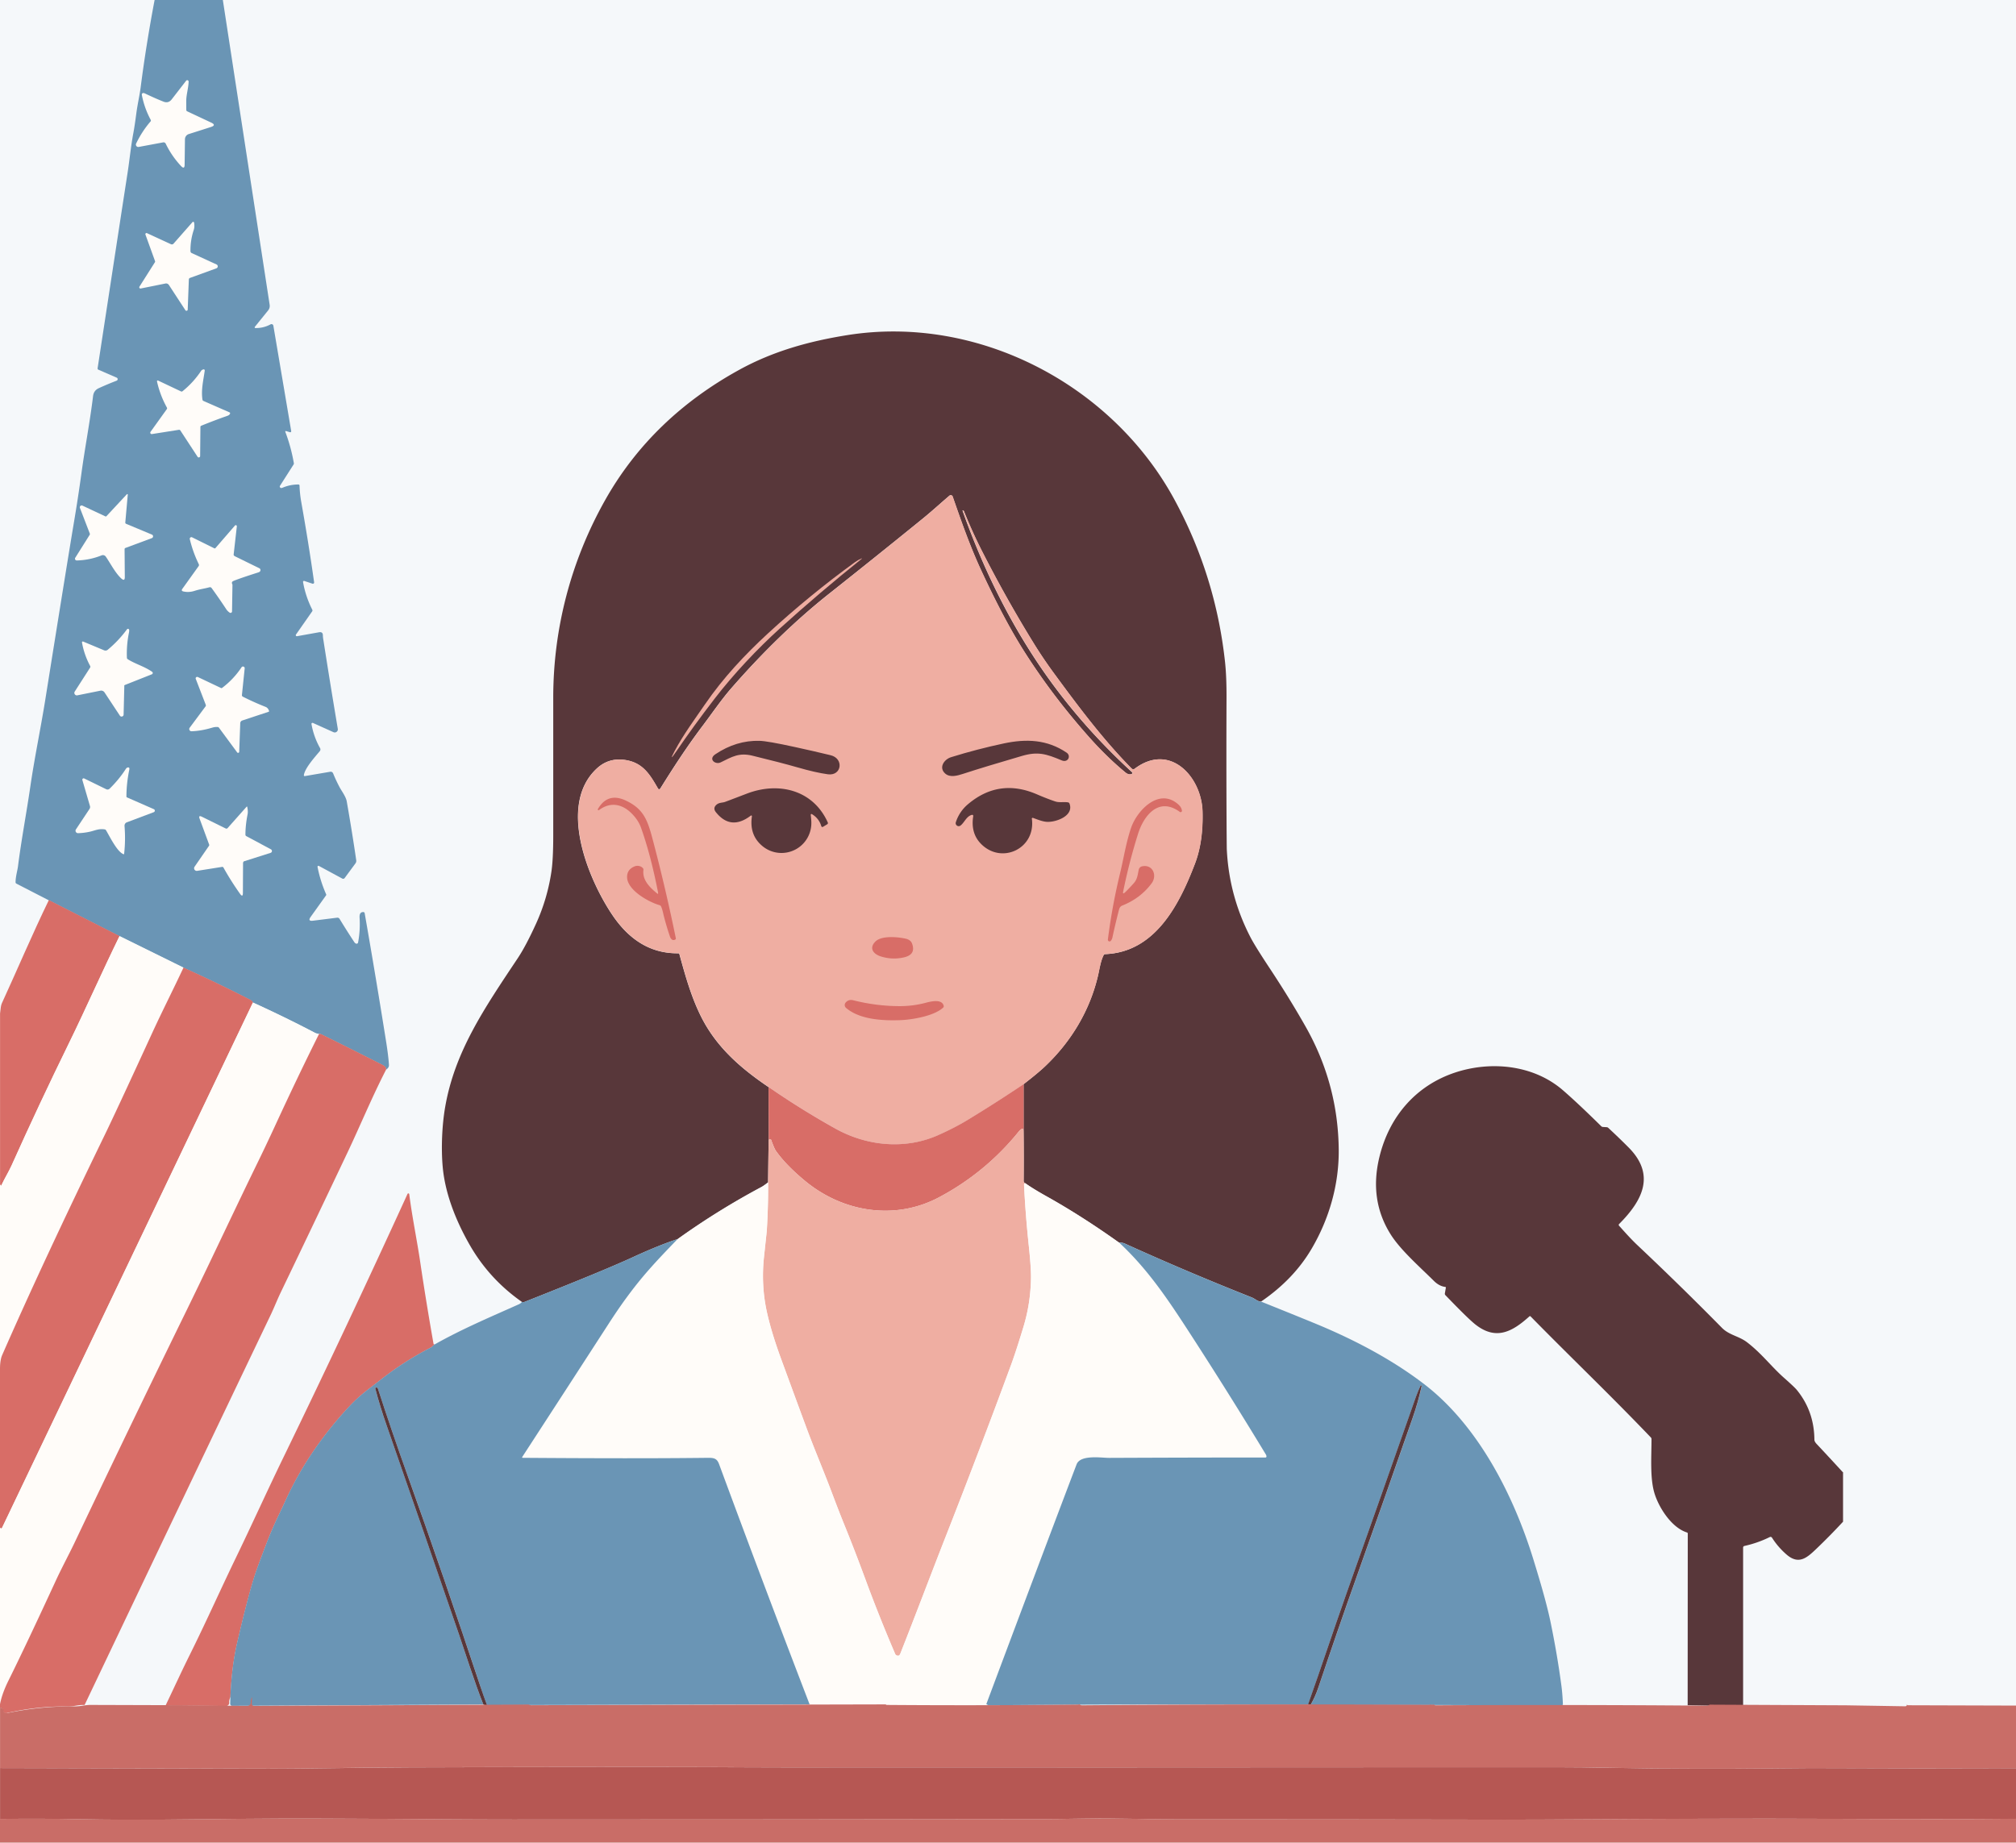
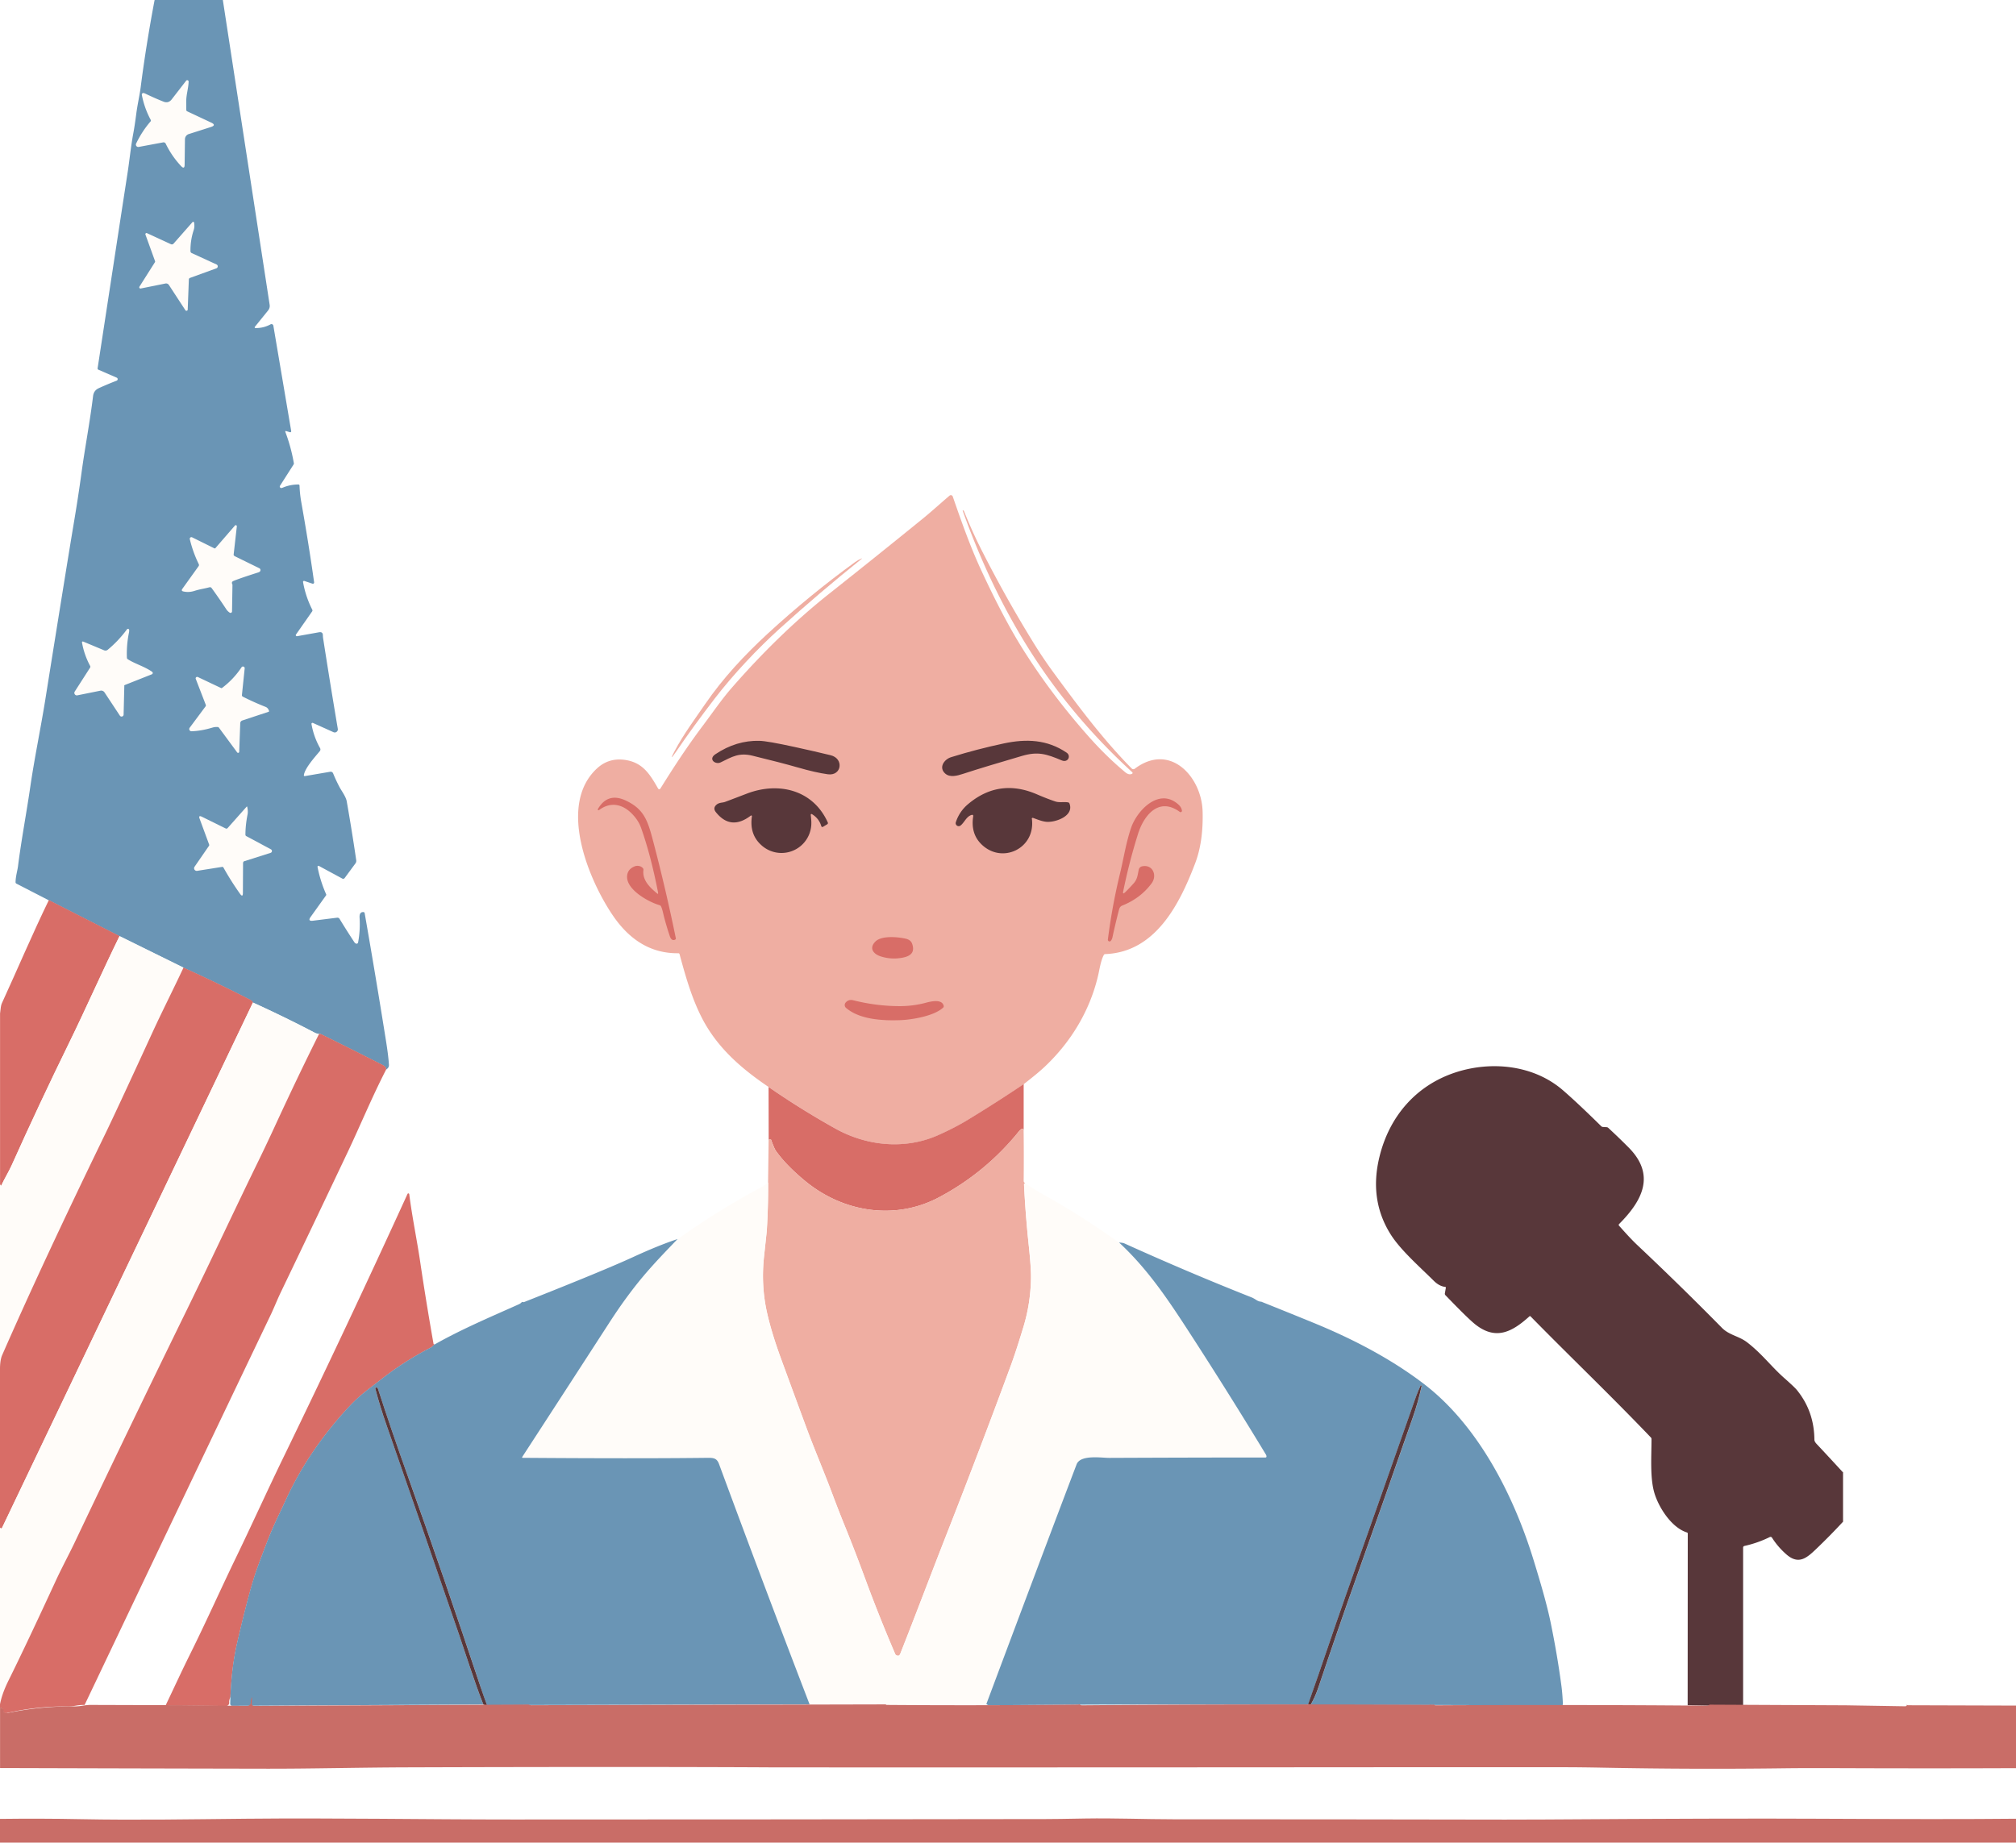
<svg xmlns="http://www.w3.org/2000/svg" id="Layer_1" data-name="Layer 1" viewBox="0 0 373 341">
  <defs>
    <style>.cls-1{fill:#58373a}.cls-1,.cls-2,.cls-3,.cls-5,.cls-6,.cls-7{stroke-width:0}.cls-2{fill:#d86d67}.cls-3{fill:#c96d67}.cls-5{fill:#6a95b5}.cls-6{fill:#fffcf9}.cls-7{fill:#efaea2}</style>
  </defs>
-   <path fill="#f5f8fa" stroke-width="0" d="M0 0h373v341H0z" />
  <path d="M28.63 0h12.6l8.66 56.4c.06.39-.04.75-.29 1.06l-2.45 3.03c-.07.09 0 .22.1.22 1 .02 1.94-.21 2.8-.68.22-.12.49 0 .53.26l3.3 19.49c.02.14-.1.25-.23.21l-.67-.2c-.18-.05-.23 0-.17.18.7 1.86 1.22 3.78 1.56 5.75.01.08 0 .17-.05.24l-2.5 3.92c-.1.15-.07.29.1.41.07.05.21.03.43-.06.91-.38 1.87-.57 2.87-.57.11 0 .2.09.2.19.03.98.13 1.95.3 2.94.89 5 1.7 9.99 2.4 14.98.02.17-.14.3-.3.25l-1.52-.51a.18.18 0 0 0-.23.2c.31 1.8.89 3.51 1.71 5.13.05.1.04.21-.02.3l-3 4.29c-.1.14.02.34.19.31l4.07-.73c.48-.09.72.11.72.59 0 .2.03.49.1.88.86 5.53 1.75 11 2.66 16.4.08.45-.38.81-.8.62l-3.8-1.71c-.14-.06-.3.06-.27.21.28 1.57.8 3.05 1.59 4.45.1.18.08.4-.05.56-.84 1.01-2.72 3.08-2.94 4.39-.03.18.04.25.22.22l4.61-.79c.28-.05.48.06.59.33.34.84.74 1.69 1.2 2.56.3.57 1.14 1.69 1.3 2.56.64 3.64 1.23 7.28 1.76 10.92a.78.78 0 0 1-.15.59l-1.99 2.7c-.1.14-.29.18-.44.1L59 160.25c-.13-.07-.27.04-.25.18.34 1.74.87 3.43 1.59 5.06.04.08.03.15-.02.22l-2.84 3.97c-.4.56-.26.79.42.71l4.48-.56c.17-.02.35.06.44.21.88 1.44 1.78 2.87 2.73 4.31.1.16.23.25.37.29.15.03.3-.06.33-.21.29-1.52.38-3.06.28-4.61-.03-.53.08-1.06.71-1.03.12 0 .21.09.23.2 1.38 7.89 2.69 15.75 3.94 23.59.31 1.93.49 3.42.55 4.46.03.47-.22.7-.57.94.06-.34-.14-.63-.61-.87-3.77-1.92-7.56-3.82-11.36-5.69-.15-.07-.27-.06-.43-.06-.35-.07-.57-.13-.67-.18-3.82-2-7.67-3.88-11.55-5.64-.08-.2-.24-.36-.49-.49-4.06-2.09-8.19-4.08-12.37-5.96l-11.82-5.83L9 166.6l-5.96-3.07a.278.278 0 0 1-.16-.26c0-1 .34-2.15.44-2.88.63-4.99 1.59-9.98 2.3-14.89.77-5.25 1.9-10.69 2.7-15.64 2.75-17.23 4.52-28.18 5.3-32.84.57-3.37 1.05-6.52 1.45-9.44.63-4.66 1.57-9.49 2.15-14.28.09-.72.45-1.19 1.07-1.47 1.12-.51 2.22-.97 3.29-1.38.25-.1.26-.45.01-.56l-3.38-1.47c-.12-.05-.17-.15-.15-.28 1.47-9.61 2.94-19.21 4.41-28.81l1.17-7.59c.3-1.95.58-4.68 1.01-7 .19-1 .37-2.22.56-3.67.21-1.65.61-3.35.81-4.88.7-5.45 1.57-10.84 2.58-16.17z" class="cls-5" />
  <path d="M27.89 22.19a16 16 0 0 1-1.64-4.6c-.04-.21.05-.34.26-.38.05 0 .15.02.29.08 1.28.61 2.43 1.12 3.45 1.52.6.24 1.11.1 1.51-.41l2.68-3.46c.15-.2.47-.08.46.17-.04 1.2-.43 2.39-.44 3.53 0 .58 0 1.15.01 1.72 0 .11.06.19.16.24l4.43 2.08c.69.32.67.6-.05.83l-4.08 1.3c-.42.13-.7.52-.71.95l-.06 4.7c0 .64-.23.73-.67.26a16.55 16.55 0 0 1-2.83-4.13.436.436 0 0 0-.48-.24l-4.51.84c-.36.07-.64-.3-.48-.63.71-1.48 1.59-2.84 2.66-4.08.08-.09.09-.19.03-.29zm8.03 19.02c.06.5.08.89-.09 1.39-.42 1.29-.61 2.58-.59 3.88 0 .16.09.3.24.36l4.58 2.1c.32.15.3.6-.03.72l-4.87 1.77c-.14.05-.21.15-.22.3l-.21 5.56c0 .23-.31.31-.43.12l-3.05-4.67a.621.621 0 0 0-.65-.27l-4.56.92c-.19.04-.34-.17-.24-.34l2.88-4.55s.03-.09.02-.14l-1.79-4.95a.21.21 0 0 1 .29-.26l4.42 2.04c.17.08.37.04.49-.1l3.51-3.99c.09-.1.27-.05.28.09z" class="cls-6" />
-   <path d="M233.34 240.88c-.27 0-.58-.1-.94-.33s-.64-.39-.86-.47c-7.91-3.13-15.74-6.45-23.49-9.97-.32-.14-.7-.15-1.06-.19-4.61-3.28-9.05-6.11-13.33-8.51-1.71-.96-3.04-1.77-3.98-2.45-.2-.09-.3-.23-.29-.44.03-3.11.02-6.23-.01-9.33v-8.55c1.78-1.38 3.09-2.47 3.93-3.26 4.86-4.6 8.35-10.39 9.85-16.91.24-1.02.47-2.67 1.04-3.73.05-.09.15-.15.25-.16 9.3-.35 13.74-9.21 16.62-16.72 1.04-2.72 1.51-5.95 1.41-9.68-.18-6.43-6.02-12.83-12.55-7.91a.44.44 0 0 1-.57-.04c-5.34-5.42-9.92-11.56-14.41-17.68a83.453 83.453 0 0 1-3.72-5.52 243.14 243.14 0 0 1-9.45-16.83 92.99 92.99 0 0 1-3.43-7.55.335.335 0 0 0-.17-.18c-.08-.03-.11 0-.08.08 3.77 10.58 8.46 20.05 14.07 28.39 4.84 7.19 10.61 13.85 17.3 19.99.08.07.07.2-.02.26-.39.25-.86.08-1.23-.22-2.29-1.88-4.55-4.08-6.77-6.59-4.67-5.26-8.77-10.71-12.29-16.33-2.39-3.82-4.96-8.7-7.7-14.63-2.01-4.35-3.63-8.97-5.21-13.52a.373.373 0 0 0-.6-.16c-1.65 1.41-3.32 2.94-4.94 4.25-5.72 4.65-11.47 9.26-17.25 13.84-6.16 4.88-12.22 10.73-18.16 17.54-1.83 2.1-3.55 4.63-5.3 6.95-3 3.98-5.35 7.62-7.85 11.63-.09.15-.32.15-.41 0-1.54-2.67-2.85-4.93-6.37-5.34-1.91-.22-3.56.32-4.96 1.62-7.29 6.76-1.55 20.57 2.93 27.17 2.89 4.25 6.78 7.09 12.14 7.02.12 0 .19.05.22.17 1.1 4.01 2.21 8.01 4.1 11.73 2.84 5.57 7.31 9.42 12.39 12.86l.02 9.79-.1 7.83c-.56.44-.99.74-1.29.89a139.75 139.75 0 0 0-15.48 9.63c-2.29.75-5.06 1.87-8.31 3.37-3.57 1.65-10.24 4.4-20.04 8.27-.07.03-.14.04-.21.03-.07 0-.14-.02-.21-.05-3.99-2.79-7.18-6.26-9.59-10.42-2.54-4.4-4.62-9.53-5.07-14.56-.31-3.42-.14-7.73.47-11.18 1.79-10.19 7.18-18.1 13.38-27.4 1.03-1.54 2.16-3.68 3.41-6.42 1.42-3.12 2.37-6.36 2.86-9.71.22-1.5.33-3.72.33-6.64v-25.48c0-12.88 3.31-25.38 9.58-36.54 5.86-10.43 14.34-18.37 24.8-24.13 6.3-3.47 12.95-5.31 20.03-6.44 24.16-3.85 49 9.15 60.54 30.47 5.09 9.4 8.2 19.42 9.35 30.07.19 1.81.28 4.02.27 6.64-.03 7.11-.03 14.22 0 21.32.02 4.12.04 6.34.05 6.66.28 5.78 1.76 11.24 4.42 16.35.57 1.09 1.74 2.97 3.51 5.65 2.46 3.72 4.69 7.34 6.68 10.86 3.98 7.04 6.01 14.59 6.1 22.67.07 6.48-1.76 12.86-5.03 18.41-2.21 3.76-5.33 7.02-9.35 9.76z" class="cls-1" />
-   <path d="m37.62 74.19 4.84 2.12c.1.04.14.15.1.25-.08.17-.22.29-.43.37-1.65.58-3.29 1.2-4.9 1.86-.1.04-.15.12-.15.23l-.05 5.38c0 .25-.33.35-.47.14l-3.2-4.89a.271.271 0 0 0-.25-.11l-5 .79c-.23.04-.39-.22-.26-.41l3.01-4.2c.07-.09.07-.19.02-.29-.82-1.49-1.43-3.07-1.81-4.74-.06-.26.03-.34.27-.22l4.16 1.97c.09.04.18.03.26-.03a16.66 16.66 0 0 0 3.46-3.79c.05-.08.11-.13.19-.17.1-.05.18-.08.25-.09.13-.02.24.09.22.22-.24 1.76-.7 3.57-.42 5.38.02.11.07.19.18.23zM23.31 96.93l4.79 2c.3.12.29.55-.01.66l-4.87 1.81c-.11.04-.17.12-.17.24l.04 5.16c0 .55-.2.64-.62.28-1.11-.99-2.06-2.86-2.89-4.06a.652.652 0 0 0-.79-.24c-1.47.59-3 .9-4.59.94-.25 0-.41-.27-.28-.49l2.67-4.25c.05-.08.06-.16.02-.25L14.79 94a.34.34 0 0 1 .46-.43l4.24 1.99c.08.04.15.02.21-.04l3.77-4.05c.06-.07.18-.02.17.08l-.46 5.17c0 .09.03.15.12.19z" class="cls-6" />
  <path d="M189.4 200.65c-3.38 2.26-6.77 4.44-10.19 6.52-1.57.96-3.39 1.9-5.47 2.85-6.2 2.81-13.34 2.1-19.17-1.16a154.86 154.86 0 0 1-12.35-7.69c-5.08-3.44-9.55-7.3-12.39-12.86-1.89-3.72-3.01-7.71-4.1-11.73a.215.215 0 0 0-.22-.17c-5.37.07-9.26-2.77-12.14-7.02-4.48-6.6-10.22-20.4-2.93-27.17 1.4-1.3 3.05-1.83 4.96-1.62 3.51.41 4.83 2.67 6.37 5.34.09.16.31.16.41 0 2.5-4.01 4.86-7.64 7.85-11.63 1.75-2.32 3.47-4.85 5.3-6.95 5.94-6.82 12-12.66 18.16-17.54 5.78-4.58 11.53-9.19 17.25-13.84 1.62-1.32 3.28-2.84 4.94-4.25.2-.17.52-.09.6.16 1.58 4.56 3.2 9.17 5.21 13.52 2.74 5.93 5.31 10.81 7.7 14.63 3.52 5.62 7.62 11.07 12.29 16.33 2.23 2.51 4.49 4.7 6.77 6.59.37.3.84.46 1.23.22.09-.06.1-.19.02-.26-6.7-6.13-12.46-12.8-17.3-19.99-5.61-8.35-10.3-17.81-14.07-28.39-.03-.08 0-.11.08-.08s.14.09.17.18c1.03 2.57 2.17 5.09 3.43 7.55 2.92 5.74 6.07 11.35 9.45 16.83 1.14 1.85 2.38 3.69 3.72 5.52 4.49 6.12 9.06 12.26 14.41 17.68.15.16.4.17.57.04 6.53-4.92 12.37 1.48 12.55 7.91.1 3.73-.36 6.96-1.41 9.68-2.87 7.51-7.32 16.37-16.62 16.72-.11 0-.2.06-.25.16-.57 1.06-.8 2.71-1.04 3.73-1.51 6.53-5 12.32-9.85 16.91-.84.8-2.14 1.88-3.92 3.26z" class="cls-7" />
  <path d="m43.37 102.9 4.61 2.26c.25.12.29.47.07.64-.07.06-.16.1-.28.14-2.33.74-3.86 1.27-4.59 1.58-.28.12-.34.33-.19.63.02.03.02.06.02.09l-.08 4.91c0 .22-.25.35-.43.23a2.28 2.28 0 0 1-.68-.7c-.83-1.26-1.71-2.54-2.67-3.86a.373.373 0 0 0-.39-.14c-.94.26-1.74.34-2.77.67-.72.23-1.42.26-2.08.1-.29-.07-.35-.23-.17-.48l3.01-4.2c.07-.1.09-.24.03-.36-.72-1.48-1.28-3.02-1.66-4.63-.06-.25.2-.46.43-.34l4.1 2.03c.08.04.16.03.22-.05l3.6-4.16c.13-.15.37-.04.35.15l-.59 5.2c-.01.12.03.2.14.26z" class="cls-6" />
  <path d="M124.87 138.9c1.59-2.99 3.66-5.78 5.61-8.62 3.32-4.83 7.31-9.1 11.62-13.07 5.12-4.71 10.49-9.11 16.12-13.2.34-.25.75-.47 1.2-.67.02 0 .03 0 .04.01v.04c-5.19 4.16-10.27 8.48-15.22 12.96-4.09 3.71-8.48 8.34-12.06 13-2.59 3.37-4.94 6.6-7.05 9.7-1.02 1.49-1.1 1.44-.26-.16z" class="cls-7" />
  <path d="m23 126.96-.13 5.28c0 .37-.49.51-.69.2l-2.84-4.3a.744.744 0 0 0-.76-.32l-4.27.86c-.4.08-.7-.36-.48-.7l2.83-4.41c.07-.12.08-.23.01-.35-.73-1.36-1.23-2.8-1.5-4.32-.02-.12.1-.22.22-.17l3.88 1.62c.22.09.48.05.66-.1a21.23 21.23 0 0 0 3.56-3.78c.12-.17.39-.1.41.11.01.15 0 .33-.05.55a19.11 19.11 0 0 0-.37 4.59c0 .12.06.21.16.28 1.36.87 3.09 1.33 4.51 2.33.17.12.14.39-.06.46l-4.97 1.97c-.09.04-.14.1-.14.2zm21.91 1.96c1.38.7 2.79 1.33 4.23 1.9.3.12.51.36.64.74.02.08 0 .13-.08.16l-4.88 1.62a.55.55 0 0 0-.37.49l-.19 5.29c0 .2-.26.28-.38.12l-3.36-4.56a.332.332 0 0 0-.27-.14c-.31-.02-.65.02-1.01.13-1.34.4-2.6.62-3.8.66a.41.41 0 0 1-.34-.66l2.93-3.94c.07-.09.08-.2.04-.3l-1.85-4.79c-.09-.23.15-.45.38-.35l4.3 2.04c.06.03.13.02.19-.02 1.42-1.07 2.62-2.34 3.6-3.82.18-.28.62-.12.58.21l-.51 4.93c-.01.12.05.24.16.29z" class="cls-6" />
  <path d="M147.61 142.03c-2.11-.61-4.91-1.33-8.39-2.18-2.47-.6-3.72.17-5.89 1.24-.95.47-2.36-.58-.97-1.51 2.58-1.73 5.31-2.56 8.18-2.48.94.02 3.12.4 6.55 1.15 2.2.48 4.4.98 6.58 1.51 2.53.61 2.06 3.88-.5 3.53-1.53-.21-3.38-.63-5.55-1.26zm30.51 1.2c-1.01.33-2.35.69-3.21-.05-1.3-1.11-.24-2.66 1.08-3.06 3.21-1 6.46-1.84 9.74-2.54 4.15-.88 8-.74 11.62 1.71.86.58.27 1.92-.91 1.43-2.91-1.23-4.45-1.68-7.38-.82-4.38 1.28-8.03 2.38-10.94 3.33z" class="cls-1" />
-   <path d="m23.52 147.58 4.95 2.17a.3.3 0 0 1-.01.55l-4.99 1.88c-.28.1-.45.38-.43.68.14 1.71.12 3.42-.07 5.13 0 .09-.06.12-.15.08-1.19-.5-2.51-3.26-3.2-4.41-.06-.1-.14-.16-.25-.17-1.14-.18-1.87.25-2.8.44-.73.16-1.44.24-2.13.26-.37 0-.59-.4-.39-.7l2.51-3.78c.11-.17.14-.37.08-.56l-1.4-4.79c-.06-.21.16-.39.35-.29l4.07 1.99c.21.1.45.06.62-.1 1.11-1.09 2.08-2.25 2.89-3.49.16-.25.27-.38.34-.4.35-.12.49 0 .41.38-.34 1.63-.52 3.27-.53 4.94 0 .09.04.16.13.2z" class="cls-6" />
  <path d="M150 150.79c.11.9.18 1.67.03 2.5a5.52 5.52 0 0 1-9.18 3.1c-1.48-1.33-2.06-3.1-1.73-5.32.02-.12-.12-.2-.21-.13-2.46 1.88-4.62 1.67-6.46-.64-.38-.48-.36-.92.05-1.32.52-.5 1.12-.39 1.63-.57 1.34-.5 2.67-1.01 4-1.52 5.87-2.27 12.28-.76 15.02 5.3.07.15.03.27-.11.36l-.78.47c-.11.07-.26 0-.3-.12-.29-.98-.88-1.72-1.75-2.24-.1-.06-.21.02-.2.13zm40.92.75c.72 5.54-5.65 8.51-9.45 4.59-1.27-1.31-1.74-3.02-1.4-5.11.02-.14-.1-.25-.24-.22-1.02.24-1.39 1.43-2.12 1.98-.43.33-1.03-.1-.86-.62a7.25 7.25 0 0 1 2.27-3.35c3.81-3.21 8.04-3.82 12.68-1.83 1.39.6 2.54 1.04 3.45 1.34.74.25 1.56.04 2.37.17.11.02.21.1.25.2.9 2.32-2.57 3.52-4.21 3.4-.82-.06-1.68-.42-2.53-.73-.12-.04-.25.06-.23.18z" class="cls-1" />
  <path d="M121.77 165.24c-.91-4.68-1.97-8.71-3.18-12.09-.29-.81-.78-1.6-1.47-2.35-1.75-1.92-4.03-2.57-6.28-.89-.13.1-.3-.05-.22-.19 1.22-2.09 2.94-2.61 5.16-1.57 3.55 1.66 4.13 3.96 5.18 7.96 1.52 5.8 2.88 11.65 4.08 17.52.02.11-.01.19-.11.25-.51.28-.83-.13-.99-.59-.54-1.61-.97-3.09-1.28-4.45-.1-.42-.21-.79-.36-1.1a.393.393 0 0 0-.25-.22c-2.01-.57-6.03-2.79-6.03-5.23 0-.92.46-1.57 1.38-1.95.53-.22 1.21-.09 1.56.34.07.09.1.2.09.31-.25 1.9 1.22 3.28 2.54 4.36.14.12.2.08.16-.1zm86.36-.07c.52-.5 1.07-1.08 1.64-1.72.68-.76.72-1.58.92-2.51.07-.31.31-.55.61-.61 1.96-.43 2.86 1.66 1.78 3.13-1.37 1.85-3.19 3.23-5.45 4.13-.29.11-.48.35-.58.72-.45 1.72-.86 3.45-1.23 5.18-.05.23-.15.44-.29.62-.2.24-.59.07-.55-.24.52-4.14 1.28-8.26 2.28-12.37.58-2.37 1.1-5.66 2.02-8.32 1.12-3.24 5.21-7.51 8.76-4.28.37.33.58.7.64 1.11.03.22-.22.38-.4.24-3.89-2.84-6.65.66-7.72 4.06-1.09 3.47-2.01 7.02-2.75 10.67-.08.4.02.46.32.18z" class="cls-2" />
  <path d="m44.97 159.64-.03 5.6c0 .6-.18.66-.53.17a53.042 53.042 0 0 1-3.07-4.86c-.06-.1-.14-.14-.25-.12l-4.61.73a.487.487 0 0 1-.48-.76l2.66-3.86c.06-.08.07-.17.03-.26l-1.75-4.75c-.18-.48-.04-.6.42-.38l4.38 2.16c.15.07.28.05.39-.08l3.48-3.92c.07-.08.12-.07.14.04.11.52.13.97.06 1.34-.27 1.37-.4 2.63-.4 3.78 0 .11.06.22.17.27l4.55 2.44c.27.15.24.55-.06.65l-4.88 1.55c-.12.04-.2.15-.2.27z" class="cls-6" />
  <path d="m9.04 166.57 13.09 6.66c-3.25 6.61-6.18 13.32-9.41 19.92-3.64 7.44-7.16 14.94-10.55 22.49-.53 1.18-1.33 2.47-1.92 3.75-.04.09-.08.09-.13 0l-.11-.19v-31.64c.09-.96.19-1.57.31-1.84 2.89-6.29 5.64-12.81 8.72-19.15z" class="cls-2" />
  <path d="m22.13 173.23 11.82 5.83c-1.86 4-3.97 8.14-5.7 11.9-4.41 9.61-7.38 16-8.92 19.17-7.61 15.68-13.92 29.22-18.92 40.62-.3.68-.44 1.66-.41 2.91v-34.47l.11.19c.05.08.09.08.13 0 .59-1.28 1.39-2.57 1.92-3.75 3.39-7.56 6.91-15.06 10.55-22.49 3.23-6.59 6.17-13.31 9.41-19.92z" class="cls-6" />
  <path d="M167.55 173.71c.64.14 1.05.46 1.22.96.52 1.52-.21 2.22-1.63 2.53-1.42.3-2.82.23-4.2-.21-1.33-.43-2.2-1.49-.99-2.73 1.1-1.13 4.02-.9 5.6-.55zm-133.6 5.35c4.19 1.89 8.31 3.88 12.37 5.96.25.13.41.29.49.49L.38 282.75c-.06.12-.22.14-.31.04l-.07-.07v-29.05c-.02-1.26.11-2.23.41-2.91 5-11.41 11.31-24.95 18.92-40.62 1.54-3.17 4.51-9.56 8.92-19.17 1.73-3.76 3.83-7.9 5.7-11.9zm122.5 6.49c.37-.44.84-.58 1.41-.44 2.81.71 5.66 1.08 8.57 1.09 1.64 0 3.26-.2 4.84-.62.92-.25 3.02-.77 3.33.56.03.12 0 .24-.09.32-1.68 1.59-5.86 2.26-7.91 2.33-3.46.13-7.57-.14-10.06-2.26a.7.7 0 0 1-.08-.99z" class="cls-2" />
  <path d="M59.03 191.34c-2.83 5.69-5.58 11.44-8.24 17.22-1 2.16-1.94 4.17-2.85 6.02-4.55 9.3-8.91 18.7-13.46 28a4071.12 4071.12 0 0 0-20.8 43.15c-.96 2.02-2.3 4.5-3.34 6.75-3.5 7.61-6.43 13.78-8.78 18.54-.8 1.61-1.32 3.07-1.57 4.39v-32.68l.07.07c.09.1.25.08.31-.04l46.43-97.23c3.88 1.76 7.73 3.64 11.55 5.64.1.05.32.11.67.18z" class="cls-6" />
  <path d="M59.03 191.34c.16 0 .29 0 .43.06 3.8 1.87 7.59 3.77 11.36 5.69.47.24.67.53.61.87-2.61 5.07-4.86 10.54-7.18 15.42-4.09 8.62-8.2 17.24-12.33 25.84-.62 1.3-1.19 2.74-1.75 3.93-11.52 24.09-23.02 48.22-34.52 72.38-.46-.02-.99.02-1.57.12-.58.1-1.1.15-1.55.15-3.76-.04-7.51.37-11.26 1.22-.38.09-.74-.15-.68-.46.04-.2-.16-.39-.59-.56v-.6c.25-1.32.77-2.78 1.57-4.39 2.35-4.75 5.27-10.93 8.78-18.54 1.04-2.25 2.37-4.73 3.34-6.75a4071.12 4071.12 0 0 1 20.8-43.15c4.55-9.3 8.91-18.69 13.46-28 .9-1.85 1.85-3.86 2.85-6.02 2.66-5.78 5.4-11.53 8.24-17.22z" class="cls-2" />
  <path d="M341 272.54v9.07a117.23 117.23 0 0 1-4.95 5.03c-1.7 1.62-3.22 3.02-5.5 1.05-1.06-.92-1.96-1.96-2.7-3.13a.317.317 0 0 0-.4-.11c-1.5.74-3.07 1.29-4.7 1.65-.14.03-.24.15-.24.29v29.07s.02.09 0 .15c-.05.1-.14.15-.25.15l-10.01-.18.02-31.76c0-.12-.05-.19-.16-.22-2.88-.91-5.24-4.68-6.02-7.32-.83-2.8-.53-6.77-.53-9.96 0-.11-.04-.21-.11-.29-7.65-8-14.89-14.89-22.25-22.4-.08-.08-.17-.09-.25 0-3.12 2.81-6.11 4.47-9.9 1.54-.91-.7-2.78-2.53-5.62-5.48a.389.389 0 0 1-.1-.34l.18-1.03c.02-.09-.02-.15-.12-.16-.74-.09-1.45-.47-2.11-1.13-2.69-2.66-6.14-5.69-7.95-8.54-2.71-4.28-3.41-9.08-2.1-14.42 1.83-7.49 6.78-13.21 14.05-15.6 6.61-2.17 14.48-1.41 19.92 3.32 1.87 1.62 4.22 3.83 7.06 6.63.09.09.19.13.32.14l.66.04a.5.5 0 0 1 .36.16c1.27 1.18 2.51 2.37 3.73 3.6 5.04 5.08 2.56 9.83-1.77 14.17a.22.22 0 0 0 0 .31c1.1 1.22 2.2 2.47 3.4 3.6 5.3 5 10.51 10.09 15.62 15.28 1.37 1.39 3.15 1.52 4.68 2.7 2.69 2.07 4.47 4.48 6.78 6.53 1.32 1.17 2.12 1.92 2.41 2.28 2.13 2.61 3.22 5.67 3.25 9.2 0 .24.14.5.41.79 1.67 1.78 3.32 3.56 4.95 5.34z" class="cls-1" />
  <path d="M189.4 200.65v8.55c-.05-.28-.15-.38-.31-.3-.19.09-.41.28-.66.59a47.266 47.266 0 0 1-14.71 12.1c-8.11 4.31-17.69 2.77-24.69-2.98-2.38-1.96-4.22-3.84-5.49-5.65-.19-.28-.48-.95-.87-2.02-.03-.1-.15-.14-.24-.1l-.21.11-.02-9.79c4.01 2.77 8.12 5.33 12.35 7.69 5.83 3.26 12.97 3.97 19.17 1.16 2.08-.94 3.91-1.89 5.47-2.85 3.42-2.08 6.82-4.26 10.19-6.52z" class="cls-2" />
  <path d="M189.39 209.2c.04 3.11.04 6.22.01 9.33 0 .2.1.35.29.44-.16.07-.24.15-.23.23.18 3.71.47 7.42.86 11.11.31 2.93.45 5.01.43 6.25-.06 3.16-.5 6.08-1.43 9.1-.72 2.35-1.43 4.64-2.28 6.98-3.87 10.5-7.85 20.96-11.94 31.38-2.87 7.32-5.63 14.67-8.52 21.98-.07.18-.15.3-.23.35-.14.1-.33.08-.54-.05a.494.494 0 0 1-.18-.2c-2.01-4.69-3.87-9.36-5.59-14.03-1.19-3.22-2.42-6.43-3.71-9.61-.76-1.86-1.54-3.88-2.35-6.03-1.54-4.11-3.39-8.44-4.79-12.24-1.57-4.24-3.12-8.48-4.68-12.72-1.2-3.28-2.07-6.16-2.62-8.64-.74-3.34-.91-6.78-.53-10.33.33-3.07.5-4.68.51-4.83.18-2.95.26-5.92.24-8.9l.1-7.83.21-.11c.09-.05.21 0 .24.1.38 1.07.67 1.74.87 2.02 1.28 1.8 3.11 3.69 5.49 5.65 7 5.75 16.58 7.29 24.69 2.98a47.494 47.494 0 0 0 14.71-12.1c.25-.31.47-.5.66-.59.16-.07.26.03.3.3z" class="cls-7" />
  <path d="M142.12 218.78c.02 2.98-.06 5.95-.24 8.9 0 .15-.18 1.76-.51 4.83-.39 3.55-.21 6.99.53 10.33.55 2.48 1.42 5.36 2.62 8.64 1.55 4.24 3.11 8.48 4.68 12.72 1.4 3.8 3.25 8.13 4.79 12.24.81 2.16 1.59 4.17 2.35 6.03 1.29 3.18 2.52 6.39 3.71 9.61 1.71 4.67 3.58 9.35 5.59 14.03.04.08.1.15.18.2.22.13.4.14.54.05.08-.06.16-.17.23-.35 2.89-7.31 5.65-14.67 8.52-21.98 4.09-10.42 8.07-20.88 11.94-31.38.86-2.34 1.57-4.63 2.28-6.98.92-3.02 1.36-5.94 1.43-9.1.03-1.24-.12-3.33-.43-6.25-.39-3.69-.68-7.4-.86-11.11 0-.08.07-.16.23-.23.94.67 2.26 1.49 3.98 2.45 4.28 2.39 8.72 5.22 13.33 8.51 5.5 5.09 9.32 10.92 13.5 17.38 4.67 7.22 9.23 14.5 13.68 21.85.09.15.14.29.13.41 0 .12-.07.18-.19.18-9.67 0-19.31.03-28.9.07-1.4 0-5.33-.66-6.04 1.2-3.79 9.96-9.36 24.75-16.7 44.36.05.06 0 .09-.16.1-10.76.13-21.52.15-32.28.06-.06 0-.11-.02-.16-.05a.405.405 0 0 0-.09-.05 3489.12 3489.12 0 0 1-16.74-44.43c-.4-1.08-.97-1.2-2.02-1.19-9.11.1-20.54.1-34.27 0-.16 0-.19-.07-.11-.2 5.3-8.17 10.61-16.34 15.9-24.52 1.16-1.79 2.24-3.38 3.24-4.75 3.03-4.15 5.35-6.64 9.57-11.01 4.87-3.51 10.03-6.72 15.48-9.63.3-.16.72-.46 1.29-.89z" class="cls-6" />
  <path d="M80.43 248.82c-.26.16-.42.42-.69.56a57.475 57.475 0 0 0-9.25 5.93c-1.97 1.55-3.81 2.81-5.64 4.75-4.79 5.08-8.89 10.91-11.82 17.24-.5 1.07-1 2.13-1.5 3.2-.82 1.72-1.53 3.34-2.1 4.85-1.14 2.95-1.86 4.92-2.18 5.88-.9 2.76-2.02 7.03-3.36 12.81-.68 2.93-1.09 6.26-1.25 10-.18.39-.26.74-.23 1.04.03.35-.25.64-.59.64l-11.17-.13c1.51-3.15 2.92-6.24 4.48-9.38 2.96-5.95 5.65-12 8.54-17.98 2.97-6.14 5.77-12.35 8.75-18.48 7.86-16.19 15.52-32.46 22.98-48.8.07-.15.3-.12.32.05.53 4.2 1.48 8.78 2.02 12.49.75 5.08 1.58 10.14 2.47 15.19 0 .07.09.12.23.14z" class="cls-2" />
  <path d="M125.36 229.31c-4.22 4.37-6.54 6.86-9.57 11.01-1 1.37-2.08 2.95-3.24 4.75-5.29 8.18-10.59 16.35-15.9 24.52-.09.13-.05.2.11.2 13.74.1 25.16.11 34.27 0 1.06 0 1.63.11 2.02 1.19a3489.12 3489.12 0 0 0 16.74 44.43l-59.68.15c-.46-1.22-.87-2.37-1.23-3.47-4.4-13.24-8.95-26.42-13.65-39.55-1.85-5.16-3.62-10.35-5.31-15.56-.04-.12-.14-.19-.3-.2-.12 0-.21.11-.18.22.59 2.23 1.28 4.48 2.07 6.73 4.52 12.95 9.01 25.91 13.46 38.89 1.13 3.29 2.77 8.54 4.46 12.82l-46.47.25a.37.37 0 0 1-.37-.37l.03-1.29c.16-3.74.57-7.07 1.25-10 1.34-5.78 2.45-10.05 3.36-12.81.32-.97 1.05-2.93 2.18-5.88.58-1.51 1.28-3.12 2.1-4.85.51-1.06 1.01-2.13 1.5-3.2 2.93-6.33 7.03-12.16 11.82-17.24 1.83-1.94 3.67-3.2 5.64-4.75 2.89-2.27 5.97-4.25 9.25-5.93.27-.14.43-.4.69-.56 5-2.83 10.28-5.06 15.53-7.41.28-.12.49-.28.64-.47.07.02.14.04.21.05.07 0 .14 0 .21-.03 9.79-3.87 16.47-6.63 20.04-8.27 3.25-1.5 6.02-2.62 8.31-3.37zm81.64.62c.35.04.74.05 1.06.19 7.75 3.51 15.58 6.84 23.49 9.97.22.08.5.24.86.47.36.23.68.34.94.33 3.32 1.33 6.59 2.65 9.81 3.97 7.26 2.98 14.36 6.7 20.35 11.3 10.03 7.7 16.58 20.66 20.21 32.48 1 3.26 2.43 7.94 3.22 11.82.81 3.97 1.47 7.86 1.97 11.66.12.94.21 2.05.26 3.35-.15.13-.29.19-.41.19-15.3-.14-30.61-.16-45.91-.07-.13 0-.23-.05-.31-.15.55-.98 1.01-2 1.37-3.07 2.34-6.98 4.75-13.93 7.21-20.86 3.44-9.68 6.86-19.37 10.25-29.08.68-1.96 1.24-3.93 1.67-5.91 0-.05-.02-.11-.07-.12-.05-.02-.11 0-.13.05-.31.64-.59 1.3-.83 1.98-4.31 12.25-8.64 24.49-12.97 36.73-2.39 6.74-4.62 13.53-7.02 20.28-.12.04-.26.06-.41.06-19.54-.11-39.07-.08-58.61.09-.12 0-.29-.07-.51-.23 7.34-19.61 12.91-34.4 16.7-44.36.71-1.85 4.64-1.19 6.04-1.2 9.59-.04 19.22-.07 28.9-.07.12 0 .18-.06.19-.18 0-.12-.03-.26-.13-.41-4.45-7.35-9.01-14.63-13.68-21.85-4.18-6.46-8-12.29-13.5-17.38z" class="cls-5" />
  <path d="M242.54 315.43c-.24.06-.42.06-.53 0 2.4-6.74 4.63-13.53 7.02-20.28 4.34-12.24 8.66-24.49 12.97-36.73.24-.68.52-1.34.83-1.98.02-.05.08-.07.13-.05.05.02.08.07.07.12-.43 1.98-.98 3.95-1.67 5.91-3.39 9.7-6.8 19.4-10.25 29.08-2.47 6.93-4.87 13.89-7.21 20.86-.36 1.08-.82 2.1-1.37 3.07zm-152.43.13c-.33.01-.56-.03-.68-.12-1.69-4.28-3.33-9.53-4.46-12.82-4.46-12.97-8.94-25.93-13.46-38.89-.79-2.25-1.48-4.5-2.07-6.73-.03-.12.06-.23.18-.22.16 0 .26.07.3.2 1.69 5.21 3.46 10.4 5.31 15.56 4.7 13.13 9.25 26.32 13.65 39.55.37 1.1.78 2.25 1.23 3.47z" class="cls-1" />
  <path d="m46.63 314.04-.03 1.29c0 .21.17.37.4.37l50.83-.25c.13.1.38.14.74.12l65.28-.15s.06.03.09.05c.05.04.11.05.18.05 11.77.09 23.54.07 35.31-.06.17 0 .23-.03.17-.1.24.15.43.23.56.23 21.37-.18 42.74-.21 64.11-.09.17 0 .32-.02.45-.06.12.06.31.06.58 0 .08.1.19.15.34.15 16.74-.09 33.48-.07 50.22.07.13 0 .28-.06.45-.19l25.24.12 10.95.18c.13 0 .22-.05.28-.15.03-.06.04-.11.02-.15.03 0 .05.01.08.05.04.04.08.06.14.06l19.99.06v11.58c-11.78.05-23.55.04-35.33-.01-2.25 0-4.68 0-7.29.03-11.29.15-22.58.11-33.87-.11-2.66-.05-5.09-.08-7.29-.08h-33.78c-35.97.03-71.94.04-107.91.03-2.18 0-4.61 0-7.29-.02-17.49-.08-38.98-.07-64.47.01-9.66.03-17.8.26-26.32.25-16.48-.03-32.97-.07-49.45-.12v-11.21c.48.17.69.36.65.56-.07.3.33.54.75.46a57.85 57.85 0 0 1 12.32-1.22c.49 0 1.06-.04 1.69-.15.63-.1 1.21-.14 1.71-.12l16.39.05 12.22.13c.38 0 .68-.29.65-.64-.03-.3.05-.64.25-1.04z" class="cls-3" />
-   <path fill="#b65753" stroke-width="0" d="M373 327.21v9.38c-8.56.08-20.85.08-36.88 0-10.75-.06-27.53 0-50.36.14-2.45.02-4.88.02-7.28.02-20.49-.04-40.98-.06-61.47-.06-4.91 0-10.8-.23-16.21-.14-3.71.06-6.14.09-7.29.1-32.87.05-65.74.08-98.61.08-16.45 0-32.91-.3-49.36-.14-10.18.1-20.41.28-30.59.08-4.98-.1-9.96-.11-14.94-.05v-9.41c16.48.05 32.97.09 49.45.12 8.52.01 16.66-.22 26.32-.25 25.49-.09 46.98-.09 64.47-.01 2.67 0 5.1.02 7.29.02 35.97 0 71.94 0 107.91-.03h33.78c2.2 0 4.63.03 7.29.08 11.29.22 22.58.25 33.87.11 2.61-.03 5.04-.04 7.29-.03 11.78.06 23.55.06 35.33.01z" />
  <path d="M373 336.59V341H0v-4.39c4.98-.06 9.96-.05 14.94.05 10.18.2 20.41.02 30.59-.08 16.45-.16 32.91.14 49.36.14 32.87 0 65.74-.03 98.61-.08 1.15 0 3.58-.03 7.29-.1 5.41-.09 11.3.14 16.21.14 20.49 0 40.98.02 61.47.06 2.4 0 4.83 0 7.28-.02 22.83-.15 39.62-.2 50.36-.14 16.03.08 28.32.09 36.88 0z" class="cls-3" />
</svg>